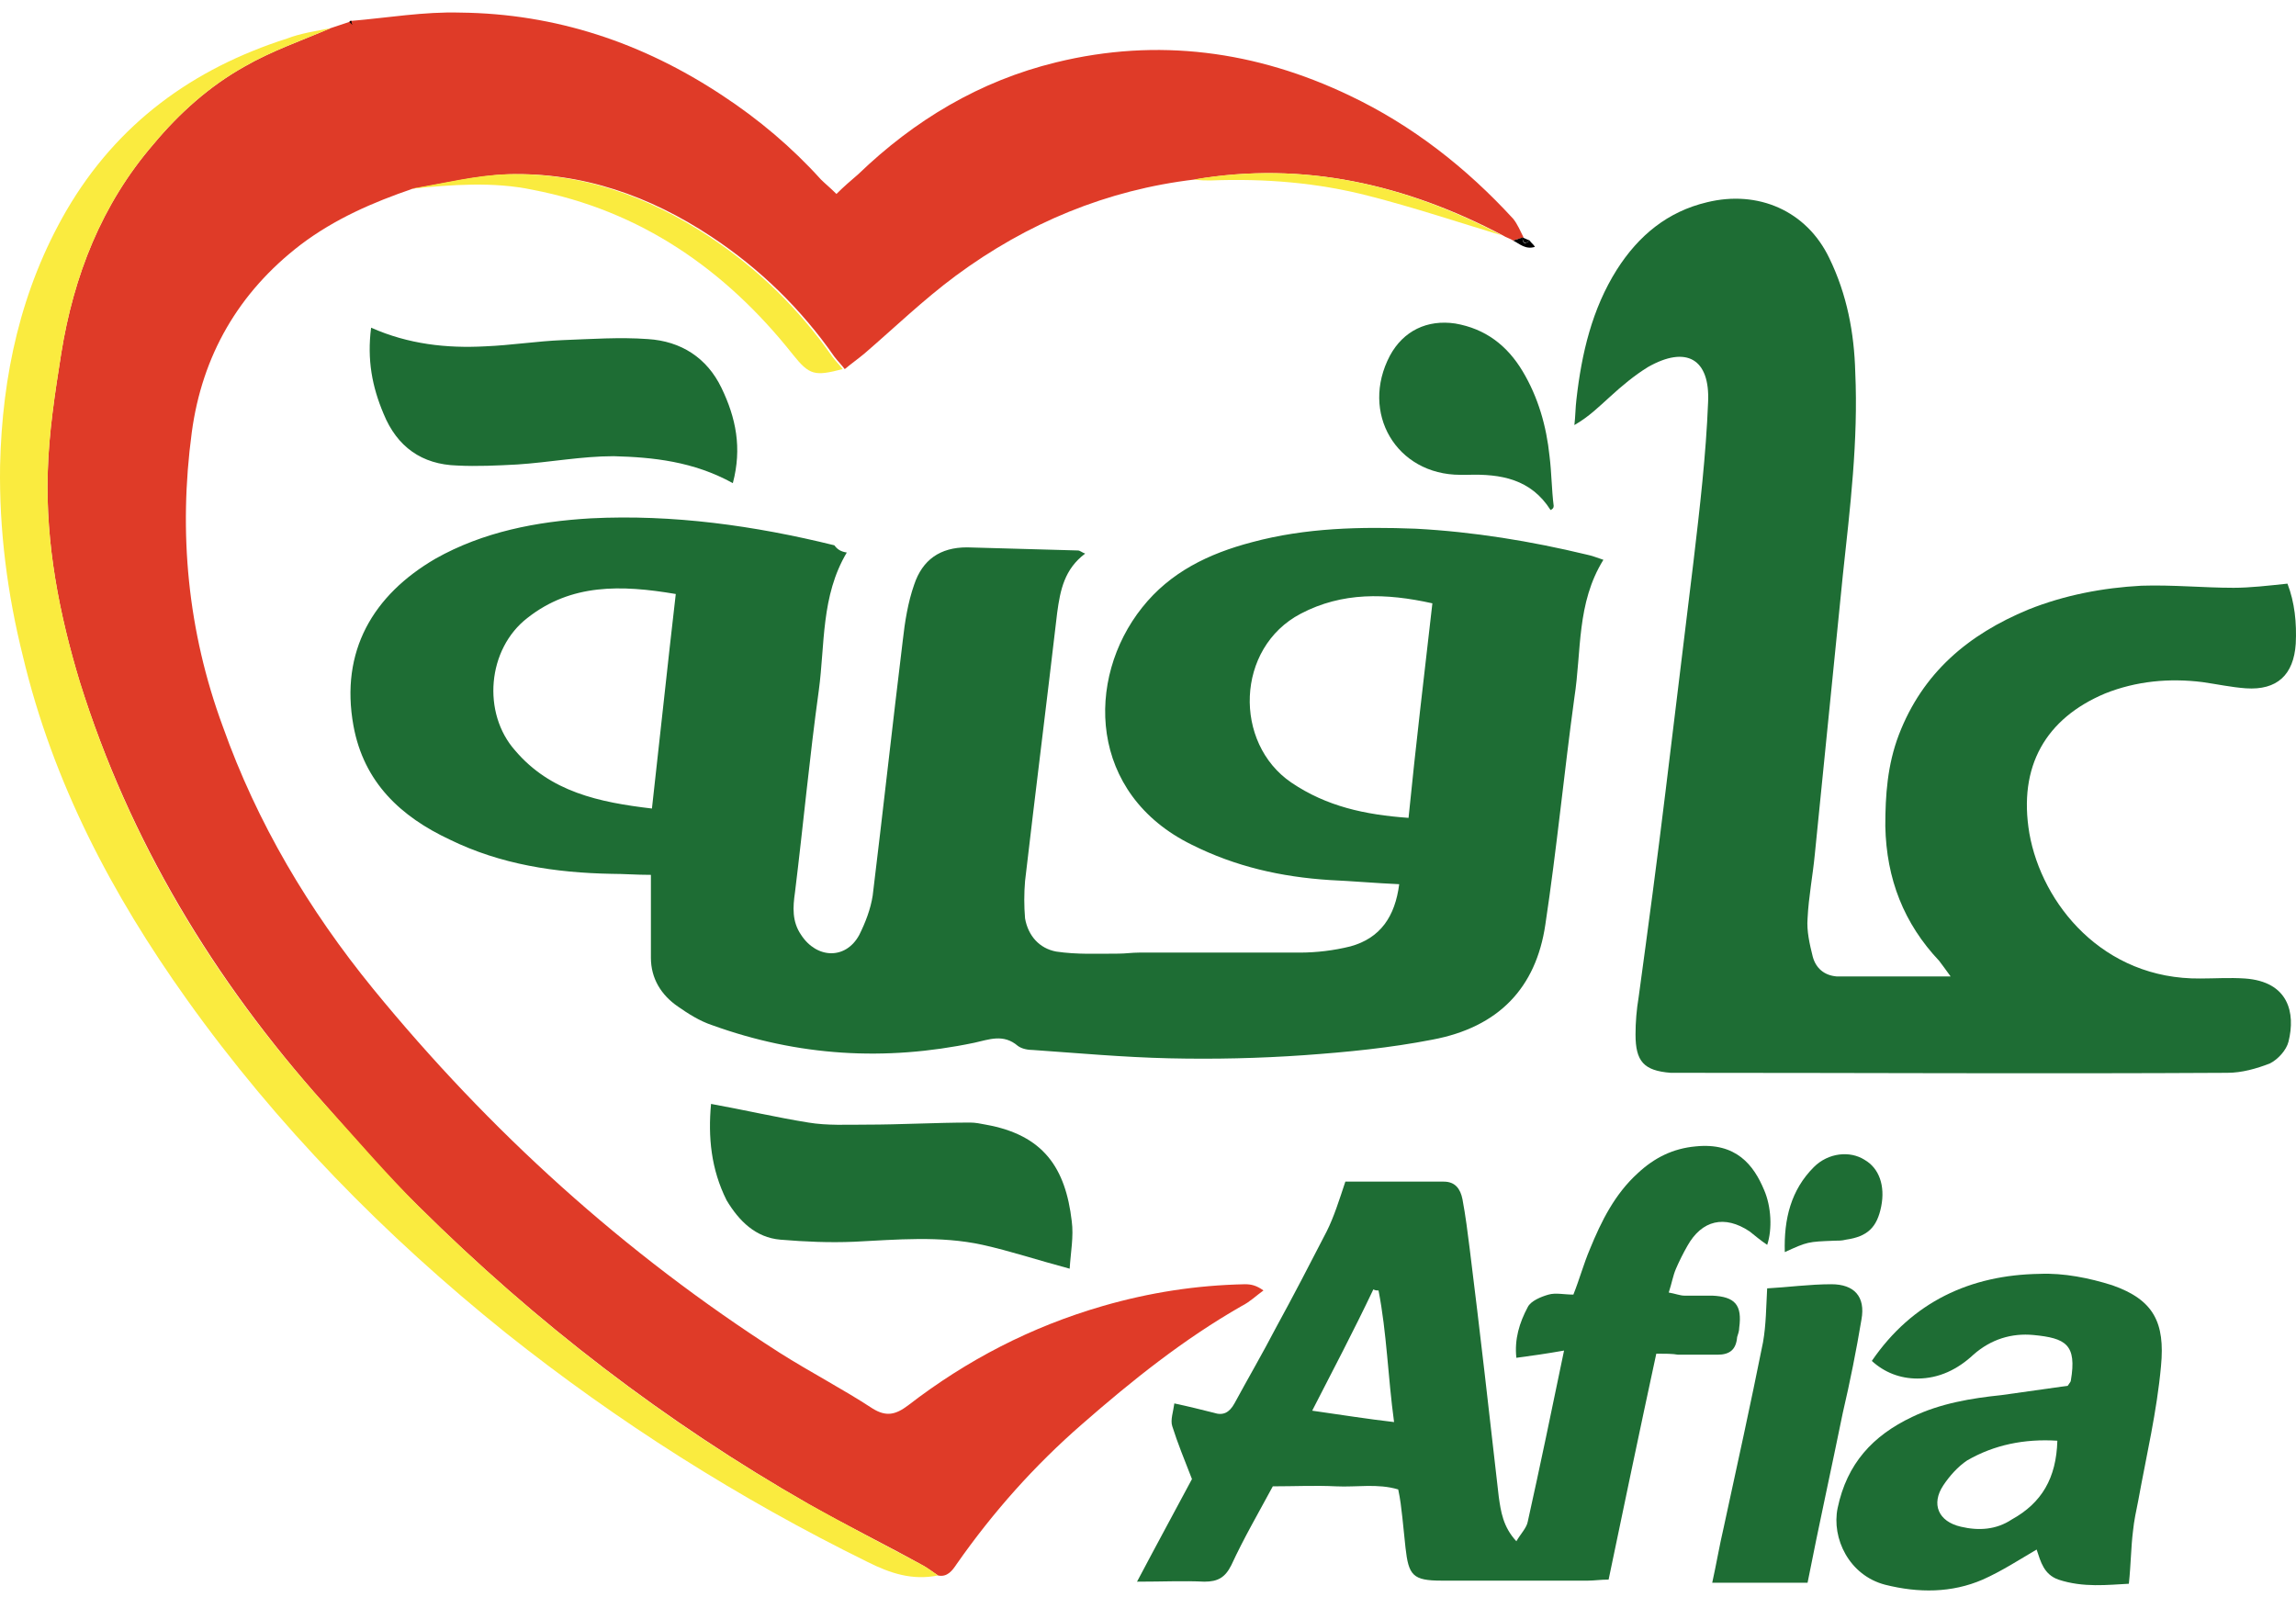
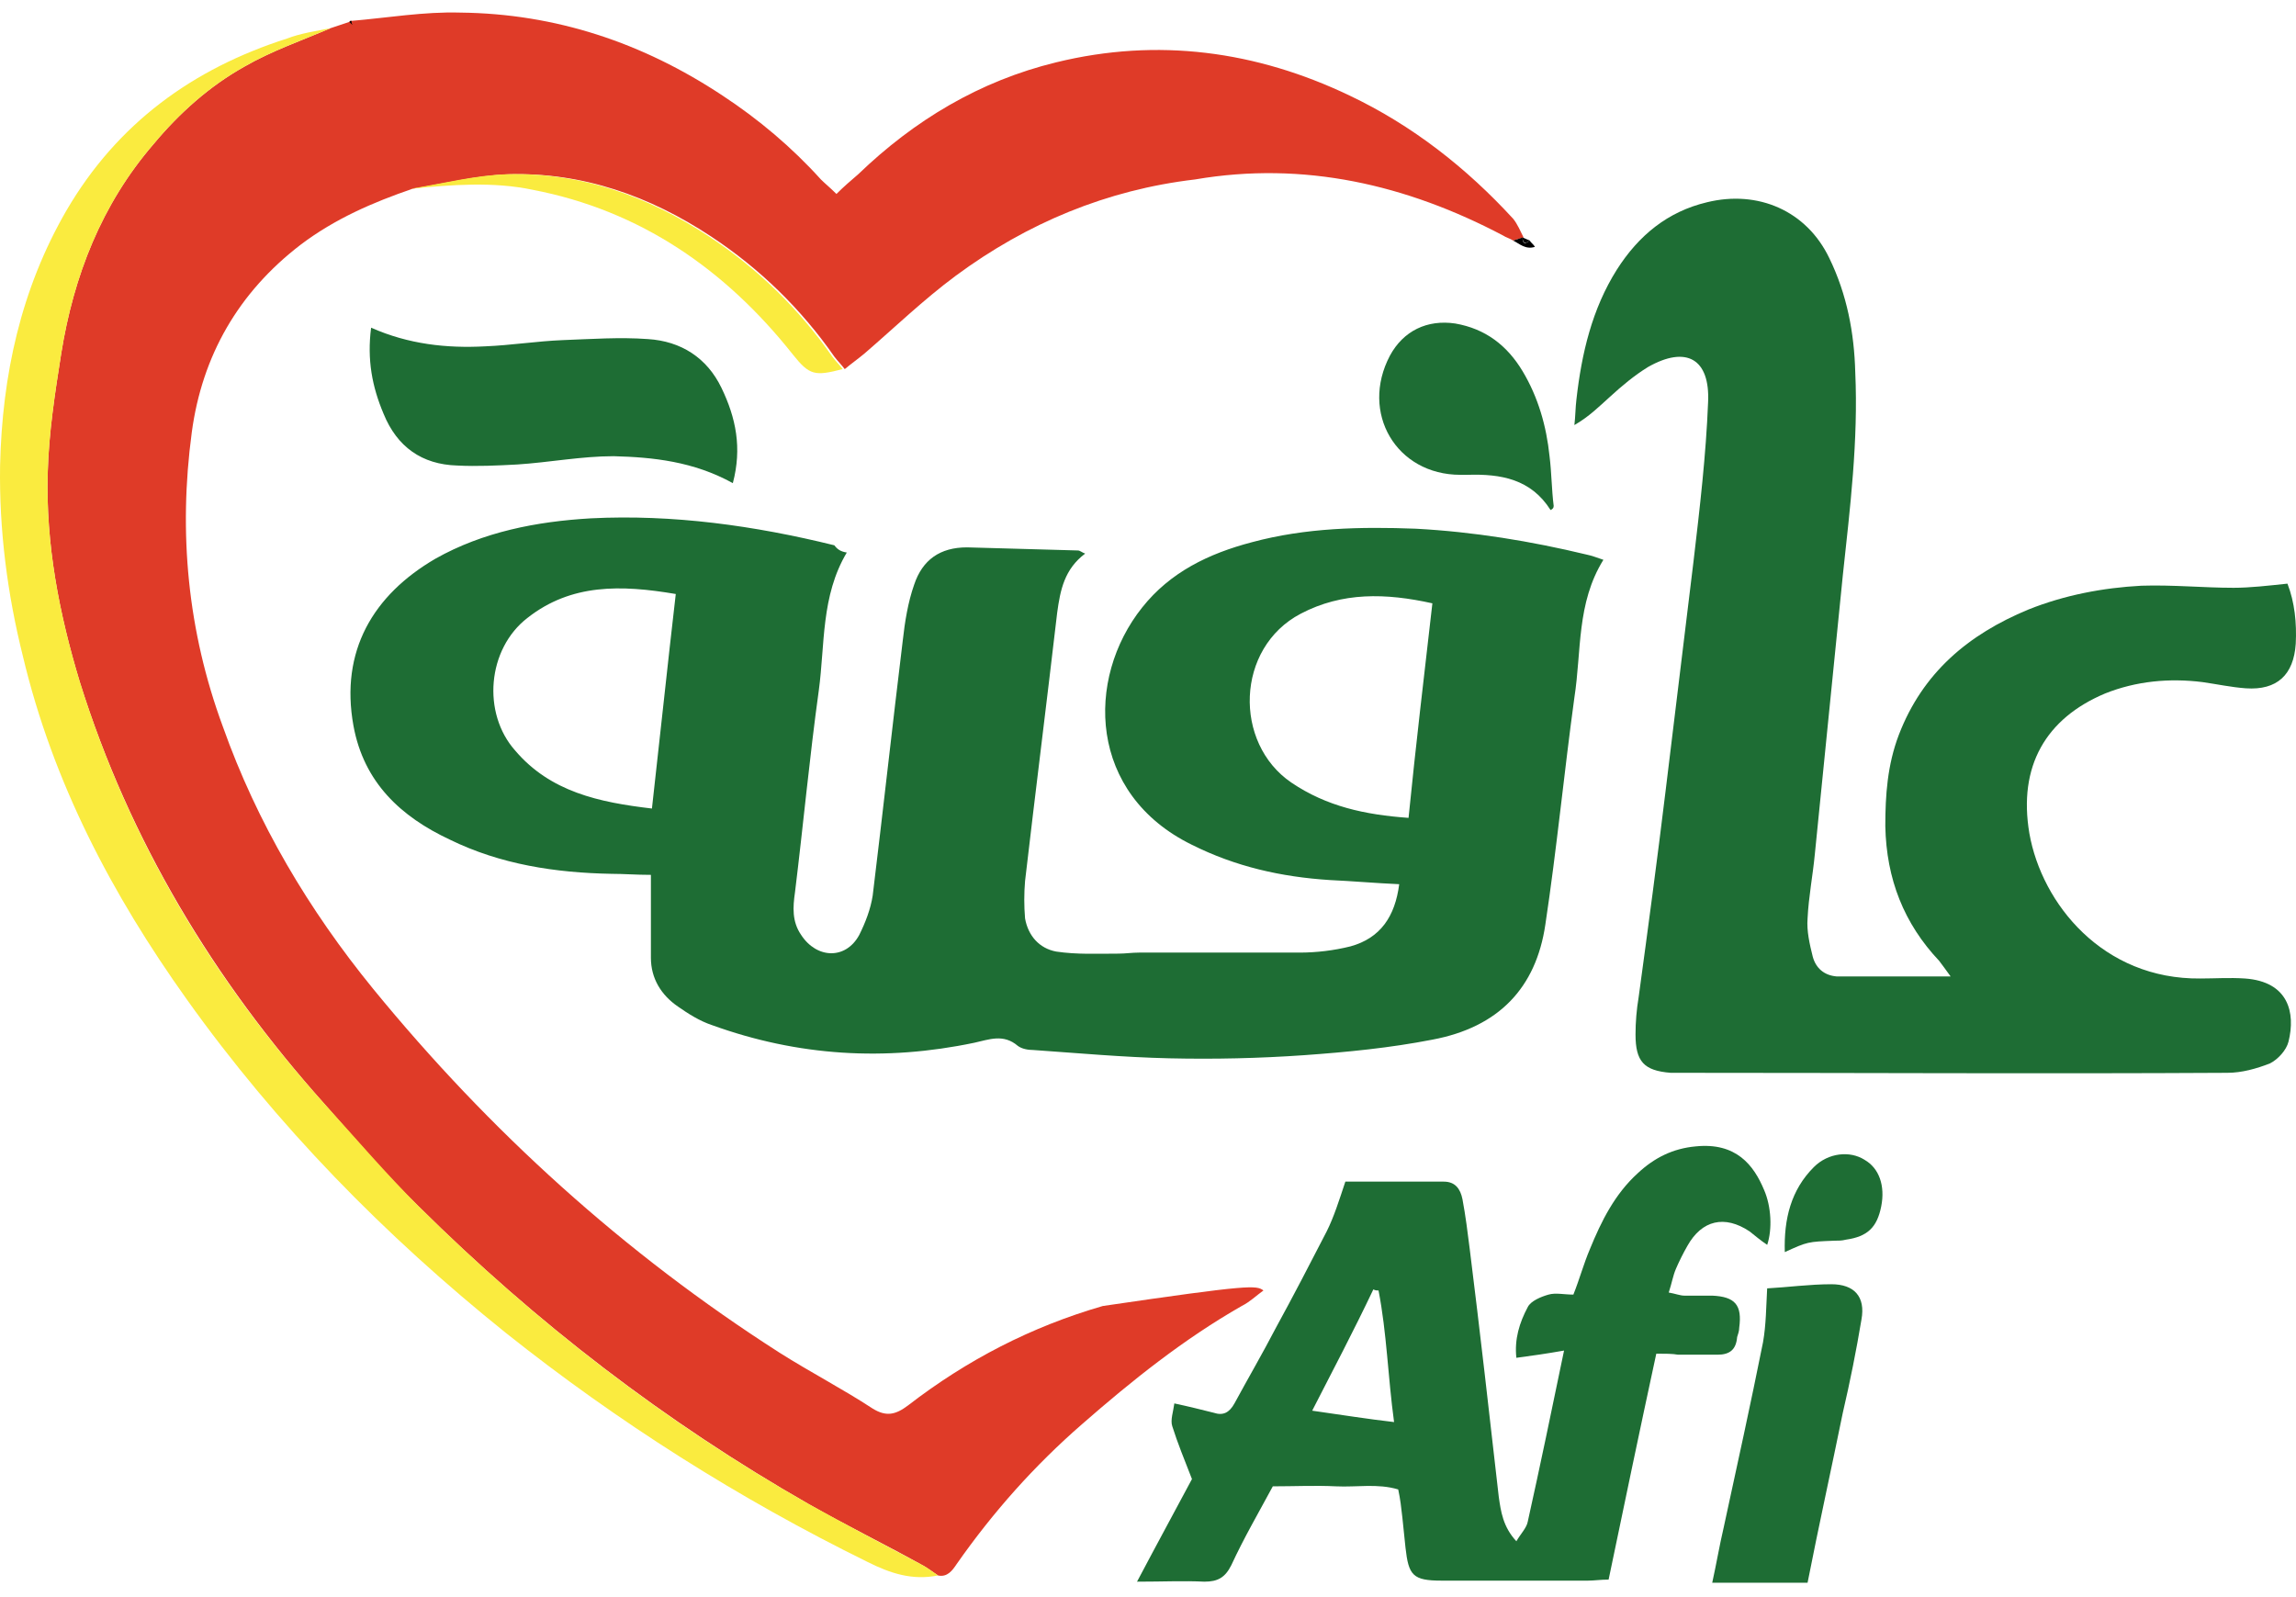
<svg xmlns="http://www.w3.org/2000/svg" width="184" height="128" viewBox="0 0 184 128" fill="none">
-   <path d="M121.27 19.282C121.021 19.116 120.689 19.033 120.44 18.867C112.715 14.797 104.492 12.887 95.771 14.382C88.711 15.213 82.315 17.87 76.584 22.107C74.009 24.017 71.684 26.259 69.275 28.336C68.776 28.751 68.195 29.167 67.697 29.582C67.448 29.25 67.115 28.917 66.866 28.585C64.208 24.764 60.886 21.525 56.982 18.95C52.081 15.711 46.682 13.8 40.785 13.967C38.21 14.05 35.636 14.714 33.061 15.129C29.904 16.209 26.831 17.538 24.09 19.615C19.107 23.436 16.199 28.502 15.369 34.649C14.289 42.705 15.037 50.596 17.861 58.238C20.602 65.962 24.755 72.939 29.904 79.252C39.207 90.631 50.005 100.432 62.464 108.406C64.956 109.984 67.531 111.313 69.939 112.891C71.019 113.556 71.767 113.39 72.763 112.642C77.498 108.987 82.647 106.329 88.379 104.668C92.116 103.588 95.854 103.007 99.758 102.924C100.256 102.924 100.672 103.007 101.253 103.422C100.672 103.838 100.173 104.336 99.509 104.668C94.857 107.326 90.704 110.649 86.717 114.137C82.897 117.46 79.574 121.197 76.667 125.35C76.335 125.849 75.92 126.43 75.172 126.264C74.674 125.932 74.258 125.599 73.76 125.35C70.77 123.689 67.697 122.194 64.79 120.533C53.327 113.971 42.945 105.997 33.559 96.695C30.901 94.12 28.492 91.296 26 88.472C17.113 78.504 10.385 67.374 6.398 54.666C4.737 49.184 3.657 43.619 3.823 37.888C3.907 34.649 4.405 31.492 4.903 28.336C5.9 22.107 8.143 16.375 12.296 11.558C14.372 9.066 16.781 6.907 19.605 5.328C21.764 4.082 24.173 3.252 26.499 2.255C26.997 2.089 27.496 1.923 27.994 1.757L28.077 1.674H28.16C31.067 1.425 33.974 0.926 36.881 1.009C44.523 1.092 51.5 3.418 57.896 7.654C60.803 9.564 63.461 11.807 65.786 14.382C66.118 14.714 66.534 15.046 67.032 15.545C67.614 14.963 68.195 14.465 68.776 13.967C73.262 9.647 78.495 6.491 84.641 4.996C92.781 3.003 100.672 4.082 108.147 7.654C113.214 10.063 117.533 13.468 121.27 17.538C121.603 17.953 121.852 18.535 122.101 19.033C121.769 19.116 121.52 19.199 121.27 19.282Z" fill="#DF3B28" />
+   <path d="M121.27 19.282C121.021 19.116 120.689 19.033 120.44 18.867C112.715 14.797 104.492 12.887 95.771 14.382C88.711 15.213 82.315 17.87 76.584 22.107C74.009 24.017 71.684 26.259 69.275 28.336C68.776 28.751 68.195 29.167 67.697 29.582C67.448 29.25 67.115 28.917 66.866 28.585C64.208 24.764 60.886 21.525 56.982 18.95C52.081 15.711 46.682 13.8 40.785 13.967C38.21 14.05 35.636 14.714 33.061 15.129C29.904 16.209 26.831 17.538 24.09 19.615C19.107 23.436 16.199 28.502 15.369 34.649C14.289 42.705 15.037 50.596 17.861 58.238C20.602 65.962 24.755 72.939 29.904 79.252C39.207 90.631 50.005 100.432 62.464 108.406C64.956 109.984 67.531 111.313 69.939 112.891C71.019 113.556 71.767 113.39 72.763 112.642C77.498 108.987 82.647 106.329 88.379 104.668C100.256 102.924 100.672 103.007 101.253 103.422C100.672 103.838 100.173 104.336 99.509 104.668C94.857 107.326 90.704 110.649 86.717 114.137C82.897 117.46 79.574 121.197 76.667 125.35C76.335 125.849 75.92 126.43 75.172 126.264C74.674 125.932 74.258 125.599 73.76 125.35C70.77 123.689 67.697 122.194 64.79 120.533C53.327 113.971 42.945 105.997 33.559 96.695C30.901 94.12 28.492 91.296 26 88.472C17.113 78.504 10.385 67.374 6.398 54.666C4.737 49.184 3.657 43.619 3.823 37.888C3.907 34.649 4.405 31.492 4.903 28.336C5.9 22.107 8.143 16.375 12.296 11.558C14.372 9.066 16.781 6.907 19.605 5.328C21.764 4.082 24.173 3.252 26.499 2.255C26.997 2.089 27.496 1.923 27.994 1.757L28.077 1.674H28.16C31.067 1.425 33.974 0.926 36.881 1.009C44.523 1.092 51.5 3.418 57.896 7.654C60.803 9.564 63.461 11.807 65.786 14.382C66.118 14.714 66.534 15.046 67.032 15.545C67.614 14.963 68.195 14.465 68.776 13.967C73.262 9.647 78.495 6.491 84.641 4.996C92.781 3.003 100.672 4.082 108.147 7.654C113.214 10.063 117.533 13.468 121.27 17.538C121.603 17.953 121.852 18.535 122.101 19.033C121.769 19.116 121.52 19.199 121.27 19.282Z" fill="#DF3B28" />
  <path d="M67.861 44.283C65.784 47.772 66.117 51.676 65.618 55.331C64.871 60.729 64.372 66.128 63.708 71.527C63.542 72.69 63.459 73.853 64.206 74.933C65.452 76.843 67.778 76.926 68.858 74.933C69.356 73.936 69.771 72.856 69.937 71.776C70.768 64.966 71.516 58.154 72.346 51.344C72.512 49.849 72.761 48.27 73.26 46.858C73.924 44.865 75.336 43.868 77.496 43.868C80.486 43.951 83.476 44.034 86.383 44.117C86.549 44.117 86.716 44.283 86.965 44.367C85.304 45.612 84.971 47.274 84.722 49.101C83.891 56.244 82.978 63.47 82.147 70.614C82.064 71.61 82.064 72.607 82.147 73.604C82.397 75.016 83.31 76.013 84.639 76.262C86.3 76.511 87.962 76.428 89.623 76.428C90.204 76.428 90.703 76.345 91.284 76.345C95.603 76.345 99.839 76.345 104.158 76.345C105.487 76.345 106.899 76.179 108.228 75.846C110.637 75.182 111.8 73.438 112.132 70.863C110.222 70.78 108.394 70.614 106.567 70.531C102.663 70.281 99.008 69.451 95.52 67.706C87.214 63.636 86.965 54.417 91.533 48.686C93.776 45.862 96.849 44.367 100.337 43.453C104.657 42.29 109.059 42.207 113.461 42.373C118.112 42.622 122.681 43.37 127.166 44.45C127.581 44.533 127.996 44.699 128.495 44.865C126.335 48.353 126.751 52.174 126.169 55.912C125.339 61.975 124.757 68.039 123.843 74.102C123.096 79.169 120.106 82.325 114.79 83.322C111.384 83.986 107.979 84.319 104.49 84.568C100.919 84.817 97.347 84.9 93.693 84.817C90.038 84.734 86.383 84.401 82.812 84.152C82.397 84.152 81.898 84.069 81.566 83.82C80.403 82.823 79.24 83.322 78.077 83.571C70.934 85.066 63.957 84.651 57.063 82.159C56.066 81.827 55.153 81.245 54.322 80.664C52.993 79.75 52.163 78.421 52.163 76.76C52.163 74.6 52.163 72.441 52.163 70.115C51 70.115 50.003 70.032 49.006 70.032C44.521 69.949 40.119 69.285 36.049 67.291C32.145 65.464 29.155 62.723 28.324 58.154C27.244 52.174 29.902 47.689 34.886 44.782C38.707 42.622 43.026 41.792 47.345 41.542C53.907 41.21 60.469 42.124 66.864 43.702C67.113 44.034 67.363 44.2 67.861 44.283ZM114.79 48.353C111.052 47.523 107.564 47.44 104.241 49.184C99.008 51.925 98.842 59.566 103.494 62.723C106.318 64.633 109.391 65.298 112.88 65.547C113.461 59.733 114.125 54.168 114.79 48.353ZM52.246 64.799C52.91 58.902 53.492 53.337 54.156 47.606C49.754 46.858 45.767 46.775 42.278 49.516C39.039 52.008 38.624 57.158 41.282 60.148C44.106 63.47 48.01 64.301 52.246 64.799Z" fill="#1E6D34" />
  <path d="M183.315 46.776C183.897 48.271 184.063 49.932 183.98 51.593C183.814 54.085 182.485 55.331 179.993 55.165C178.83 55.082 177.667 54.832 176.504 54.666C173.846 54.334 171.188 54.583 168.697 55.58C163.962 57.573 161.72 61.394 162.633 66.793C163.63 72.441 168.531 78.505 176.338 78.421C177.501 78.421 178.664 78.338 179.91 78.421C183.398 78.671 183.98 81.162 183.398 83.488C183.232 84.153 182.568 84.9 181.903 85.232C180.823 85.648 179.661 85.98 178.498 85.98C163.962 86.063 149.344 85.98 134.808 85.98C134.476 85.98 134.227 85.98 133.895 85.98C131.735 85.814 131.07 85.066 131.07 82.907C131.07 81.91 131.154 80.913 131.32 79.917C132.067 74.435 132.815 68.87 133.479 63.388C134.227 57.241 134.974 51.095 135.722 44.948C136.22 40.712 136.719 36.476 136.885 32.24C137.051 28.752 135.14 27.672 132.067 29.416C130.987 30.081 129.991 30.911 128.994 31.825C128.163 32.572 127.333 33.403 126.17 34.067C126.253 33.403 126.253 32.655 126.336 31.991C126.751 28.336 127.582 24.765 129.575 21.608C131.32 18.867 133.645 16.957 136.802 16.209C140.872 15.213 144.775 16.874 146.603 20.695C148.015 23.602 148.596 26.675 148.679 29.831C148.928 35.313 148.264 40.712 147.682 46.111C146.935 53.587 146.187 60.979 145.44 68.454C145.274 70.199 144.942 71.86 144.858 73.604C144.775 74.601 145.025 75.68 145.274 76.677C145.523 77.591 146.187 78.172 147.184 78.255C150.091 78.255 153.081 78.255 156.321 78.255C155.905 77.674 155.656 77.342 155.407 77.01C152.583 74.019 151.171 70.448 151.088 66.212C151.088 63.72 151.254 61.311 152.168 58.902C154.078 53.919 157.733 50.846 162.55 48.852C165.457 47.689 168.531 47.108 171.604 46.942C174.096 46.859 176.587 47.108 178.996 47.108C180.325 47.108 181.737 46.942 183.315 46.776Z" fill="#1E6D34" />
  <path d="M132.734 108.489C131.405 114.636 130.159 120.616 128.913 126.596C128.249 126.596 127.751 126.679 127.252 126.679C123.348 126.679 119.445 126.679 115.541 126.679C113.215 126.679 112.883 126.264 112.634 124.021C112.551 123.191 112.468 122.443 112.384 121.613C112.301 120.865 112.218 120.118 112.052 119.37C110.391 118.872 108.73 119.204 107.069 119.121C105.407 119.038 103.746 119.121 102.002 119.121C100.839 121.28 99.676 123.274 98.68 125.433C98.181 126.43 97.6 126.762 96.52 126.762C94.859 126.679 93.198 126.762 91.121 126.762C92.699 123.772 94.194 121.031 95.523 118.539C94.942 117.044 94.36 115.632 93.945 114.303C93.779 113.805 94.028 113.141 94.111 112.476C95.274 112.725 96.271 112.974 97.267 113.224C98.015 113.473 98.513 113.224 98.929 112.476C100.009 110.483 101.171 108.489 102.251 106.413C103.663 103.838 104.992 101.263 106.321 98.688C106.903 97.525 107.318 96.196 107.816 94.701C110.308 94.701 112.966 94.701 115.707 94.701C116.621 94.701 117.036 95.283 117.202 96.113C117.451 97.442 117.617 98.771 117.783 100.1C118.614 106.745 119.362 113.39 120.109 119.952C120.275 121.114 120.441 122.36 121.521 123.523C121.853 122.942 122.352 122.443 122.435 121.945C123.431 117.46 124.345 113.058 125.342 108.24C123.93 108.489 122.767 108.655 121.521 108.821C121.355 107.326 121.77 105.997 122.435 104.752C122.684 104.253 123.515 103.921 124.096 103.755C124.677 103.589 125.342 103.755 126.089 103.755C126.588 102.509 126.92 101.263 127.418 100.1C128.332 97.858 129.412 95.698 131.239 94.037C132.568 92.791 134.063 92.043 135.89 91.877C139.13 91.545 140.542 93.372 141.372 95.366C141.954 96.695 142.037 98.522 141.622 99.768C141.123 99.436 140.625 99.02 140.21 98.688C138.216 97.359 136.389 97.775 135.226 99.851C134.894 100.432 134.562 101.097 134.312 101.678C134.063 102.26 133.98 102.841 133.731 103.589C134.229 103.672 134.645 103.838 134.977 103.838C135.724 103.838 136.472 103.838 137.219 103.838C139.047 103.921 139.628 104.585 139.379 106.413C139.379 106.662 139.296 106.911 139.213 107.16C139.13 108.157 138.631 108.572 137.635 108.572C136.555 108.572 135.558 108.572 134.478 108.572C134.063 108.489 133.399 108.489 132.734 108.489ZM105.158 113.058C107.484 113.39 109.56 113.722 111.72 113.971C111.222 110.317 111.139 106.828 110.474 103.423C110.308 103.423 110.225 103.423 110.059 103.339C108.481 106.662 106.819 109.818 105.158 113.058Z" fill="#1E6D34" />
  <path d="M26.503 2.254C24.177 3.251 21.769 4.081 19.609 5.327C16.785 6.905 14.376 9.065 12.3 11.557C8.147 16.374 5.904 22.105 4.907 28.335C4.409 31.491 3.911 34.73 3.828 37.887C3.662 43.618 4.741 49.183 6.403 54.665C10.389 67.456 17.117 78.586 26.005 88.47C28.497 91.211 30.905 94.035 33.563 96.693C42.949 105.996 53.248 113.97 64.794 120.531C67.784 122.193 70.774 123.771 73.764 125.349C74.263 125.598 74.678 125.93 75.176 126.263C73.1 126.678 71.356 126.097 69.528 125.183C59.229 120.116 49.511 113.97 40.54 106.827C30.822 99.019 22.184 90.215 14.958 80.081C8.977 71.692 4.243 62.722 1.834 52.588C0.588 47.605 -0.076 42.455 0.007 37.305C0.173 30.079 1.668 23.185 5.323 16.872C9.393 9.895 15.456 5.493 23.015 3.085C24.094 2.669 25.257 2.503 26.503 2.254Z" fill="#FAEB3F" />
-   <path d="M165.706 111.063C165.872 110.814 165.955 110.731 165.955 110.648C166.453 107.741 165.54 107.242 162.965 106.993C161.221 106.827 159.559 107.325 158.147 108.571C156.901 109.734 155.406 110.482 153.662 110.482C152.25 110.482 151.004 109.983 150.007 109.07C153.247 104.335 157.898 102.176 163.463 102.093C165.374 102.01 167.45 102.425 169.277 103.006C172.6 104.169 173.513 105.996 173.181 109.485C172.849 113.14 172.018 116.628 171.354 120.283C171.188 121.113 171.022 121.861 170.939 122.692C170.772 124.02 170.772 125.349 170.606 126.928C168.945 127.011 166.952 127.26 164.958 126.595C163.795 126.18 163.546 125.183 163.214 124.187C161.802 125.017 160.39 125.931 158.895 126.595C156.403 127.675 153.745 127.675 151.087 127.011C148.18 126.263 146.768 123.273 147.266 120.864C148.014 117.293 150.09 115.05 153.247 113.555C155.489 112.475 157.981 112.06 160.39 111.811C162.217 111.561 163.961 111.312 165.706 111.063ZM164.875 115.465C162.217 115.299 159.808 115.798 157.649 117.043C156.901 117.542 156.237 118.289 155.739 119.037C154.742 120.532 155.323 121.944 157.151 122.359C158.563 122.692 159.975 122.608 161.221 121.778C163.629 120.449 164.792 118.455 164.875 115.465Z" fill="#1E6D34" />
  <path d="M58.729 38.721C55.572 36.977 52.333 36.644 49.177 36.561C46.602 36.561 44.027 37.059 41.452 37.226C39.874 37.309 38.213 37.392 36.635 37.309C33.81 37.226 31.817 35.814 30.737 33.156C29.824 30.996 29.408 28.837 29.741 26.262C32.731 27.591 35.804 27.923 38.877 27.757C40.954 27.674 43.03 27.341 45.107 27.258C47.349 27.175 49.675 27.009 51.918 27.175C54.576 27.341 56.652 28.671 57.815 31.079C58.978 33.488 59.476 35.897 58.729 38.721Z" fill="#1E6D34" />
-   <path d="M56.983 88.472C59.724 88.97 62.216 89.552 64.791 89.967C66.286 90.216 67.864 90.133 69.442 90.133C72.183 90.133 75.007 89.967 77.748 89.967C78.164 89.967 78.579 90.05 78.994 90.133C83.646 90.963 85.39 93.621 85.888 97.858C86.054 99.103 85.805 100.349 85.722 101.678C83.23 101.014 80.988 100.266 78.745 99.768C75.34 99.02 71.851 99.353 68.446 99.519C66.452 99.602 64.542 99.519 62.548 99.353C60.555 99.186 59.226 97.858 58.229 96.196C56.983 93.704 56.734 91.13 56.983 88.472Z" fill="#1E6D34" />
  <path d="M141.619 103.256C143.197 103.173 145.024 102.924 146.769 102.924C148.596 102.924 149.51 103.921 149.177 105.748C148.762 108.24 148.264 110.731 147.682 113.223C146.769 117.709 145.772 122.194 144.858 126.845C142.367 126.845 139.875 126.845 137.217 126.845C137.549 125.35 137.798 123.855 138.13 122.443C139.21 117.459 140.29 112.559 141.287 107.575C141.536 106.163 141.536 104.751 141.619 103.256Z" fill="#1E6D34" />
  <path d="M124.262 40.878C122.684 38.386 120.275 37.971 117.617 38.054C117.451 38.054 117.285 38.054 117.036 38.054C111.886 38.054 108.979 33.07 111.388 28.502C112.467 26.509 114.378 25.595 116.62 25.927C119.029 26.343 120.773 27.672 122.019 29.748C123.265 31.825 123.93 34.15 124.179 36.559C124.345 37.888 124.345 39.217 124.511 40.546C124.511 40.712 124.428 40.795 124.262 40.878Z" fill="#1E6D34" />
  <path d="M32.895 15.129C35.469 14.714 38.044 14.049 40.619 13.966C46.516 13.8 51.915 15.71 56.816 18.95C60.72 21.524 64.042 24.764 66.7 28.585C66.949 28.917 67.281 29.249 67.531 29.581C65.288 30.163 64.873 30.08 63.544 28.419C58.145 21.608 51.334 16.873 42.696 15.212C39.539 14.547 36.217 14.797 32.895 15.129Z" fill="#FAEB3F" />
  <path d="M143.033 100.348C142.95 97.691 143.531 95.365 145.359 93.537C146.522 92.375 148.266 92.209 149.429 92.956C150.592 93.621 151.09 95.033 150.758 96.694C150.425 98.355 149.678 99.103 147.934 99.352C147.601 99.435 147.352 99.435 147.02 99.435C144.86 99.518 144.86 99.518 143.033 100.348Z" fill="#1E6D34" />
-   <path d="M95.689 14.38C104.494 12.885 112.634 14.796 120.358 18.866C116.787 17.786 113.298 16.623 109.727 15.709C105.574 14.63 101.338 14.297 97.018 14.463C96.603 14.463 96.188 14.463 95.689 14.38Z" fill="#FAEB3F" />
  <path d="M121.268 19.282C121.517 19.199 121.766 19.116 122.015 19.033C122.015 19.615 122.264 19.532 122.597 19.282C122.68 19.448 122.846 19.532 123.012 19.781C122.264 20.03 121.766 19.532 121.268 19.282Z" fill="black" />
  <path d="M28.164 1.675H28.081L27.998 1.758C28.081 1.841 28.164 1.924 28.247 2.007C28.164 1.841 28.164 1.758 28.164 1.675Z" fill="black" />
  <path d="M122.601 19.282C122.269 19.532 122.02 19.532 122.02 19.033C122.186 19.116 122.435 19.199 122.601 19.282Z" fill="black" />
</svg>